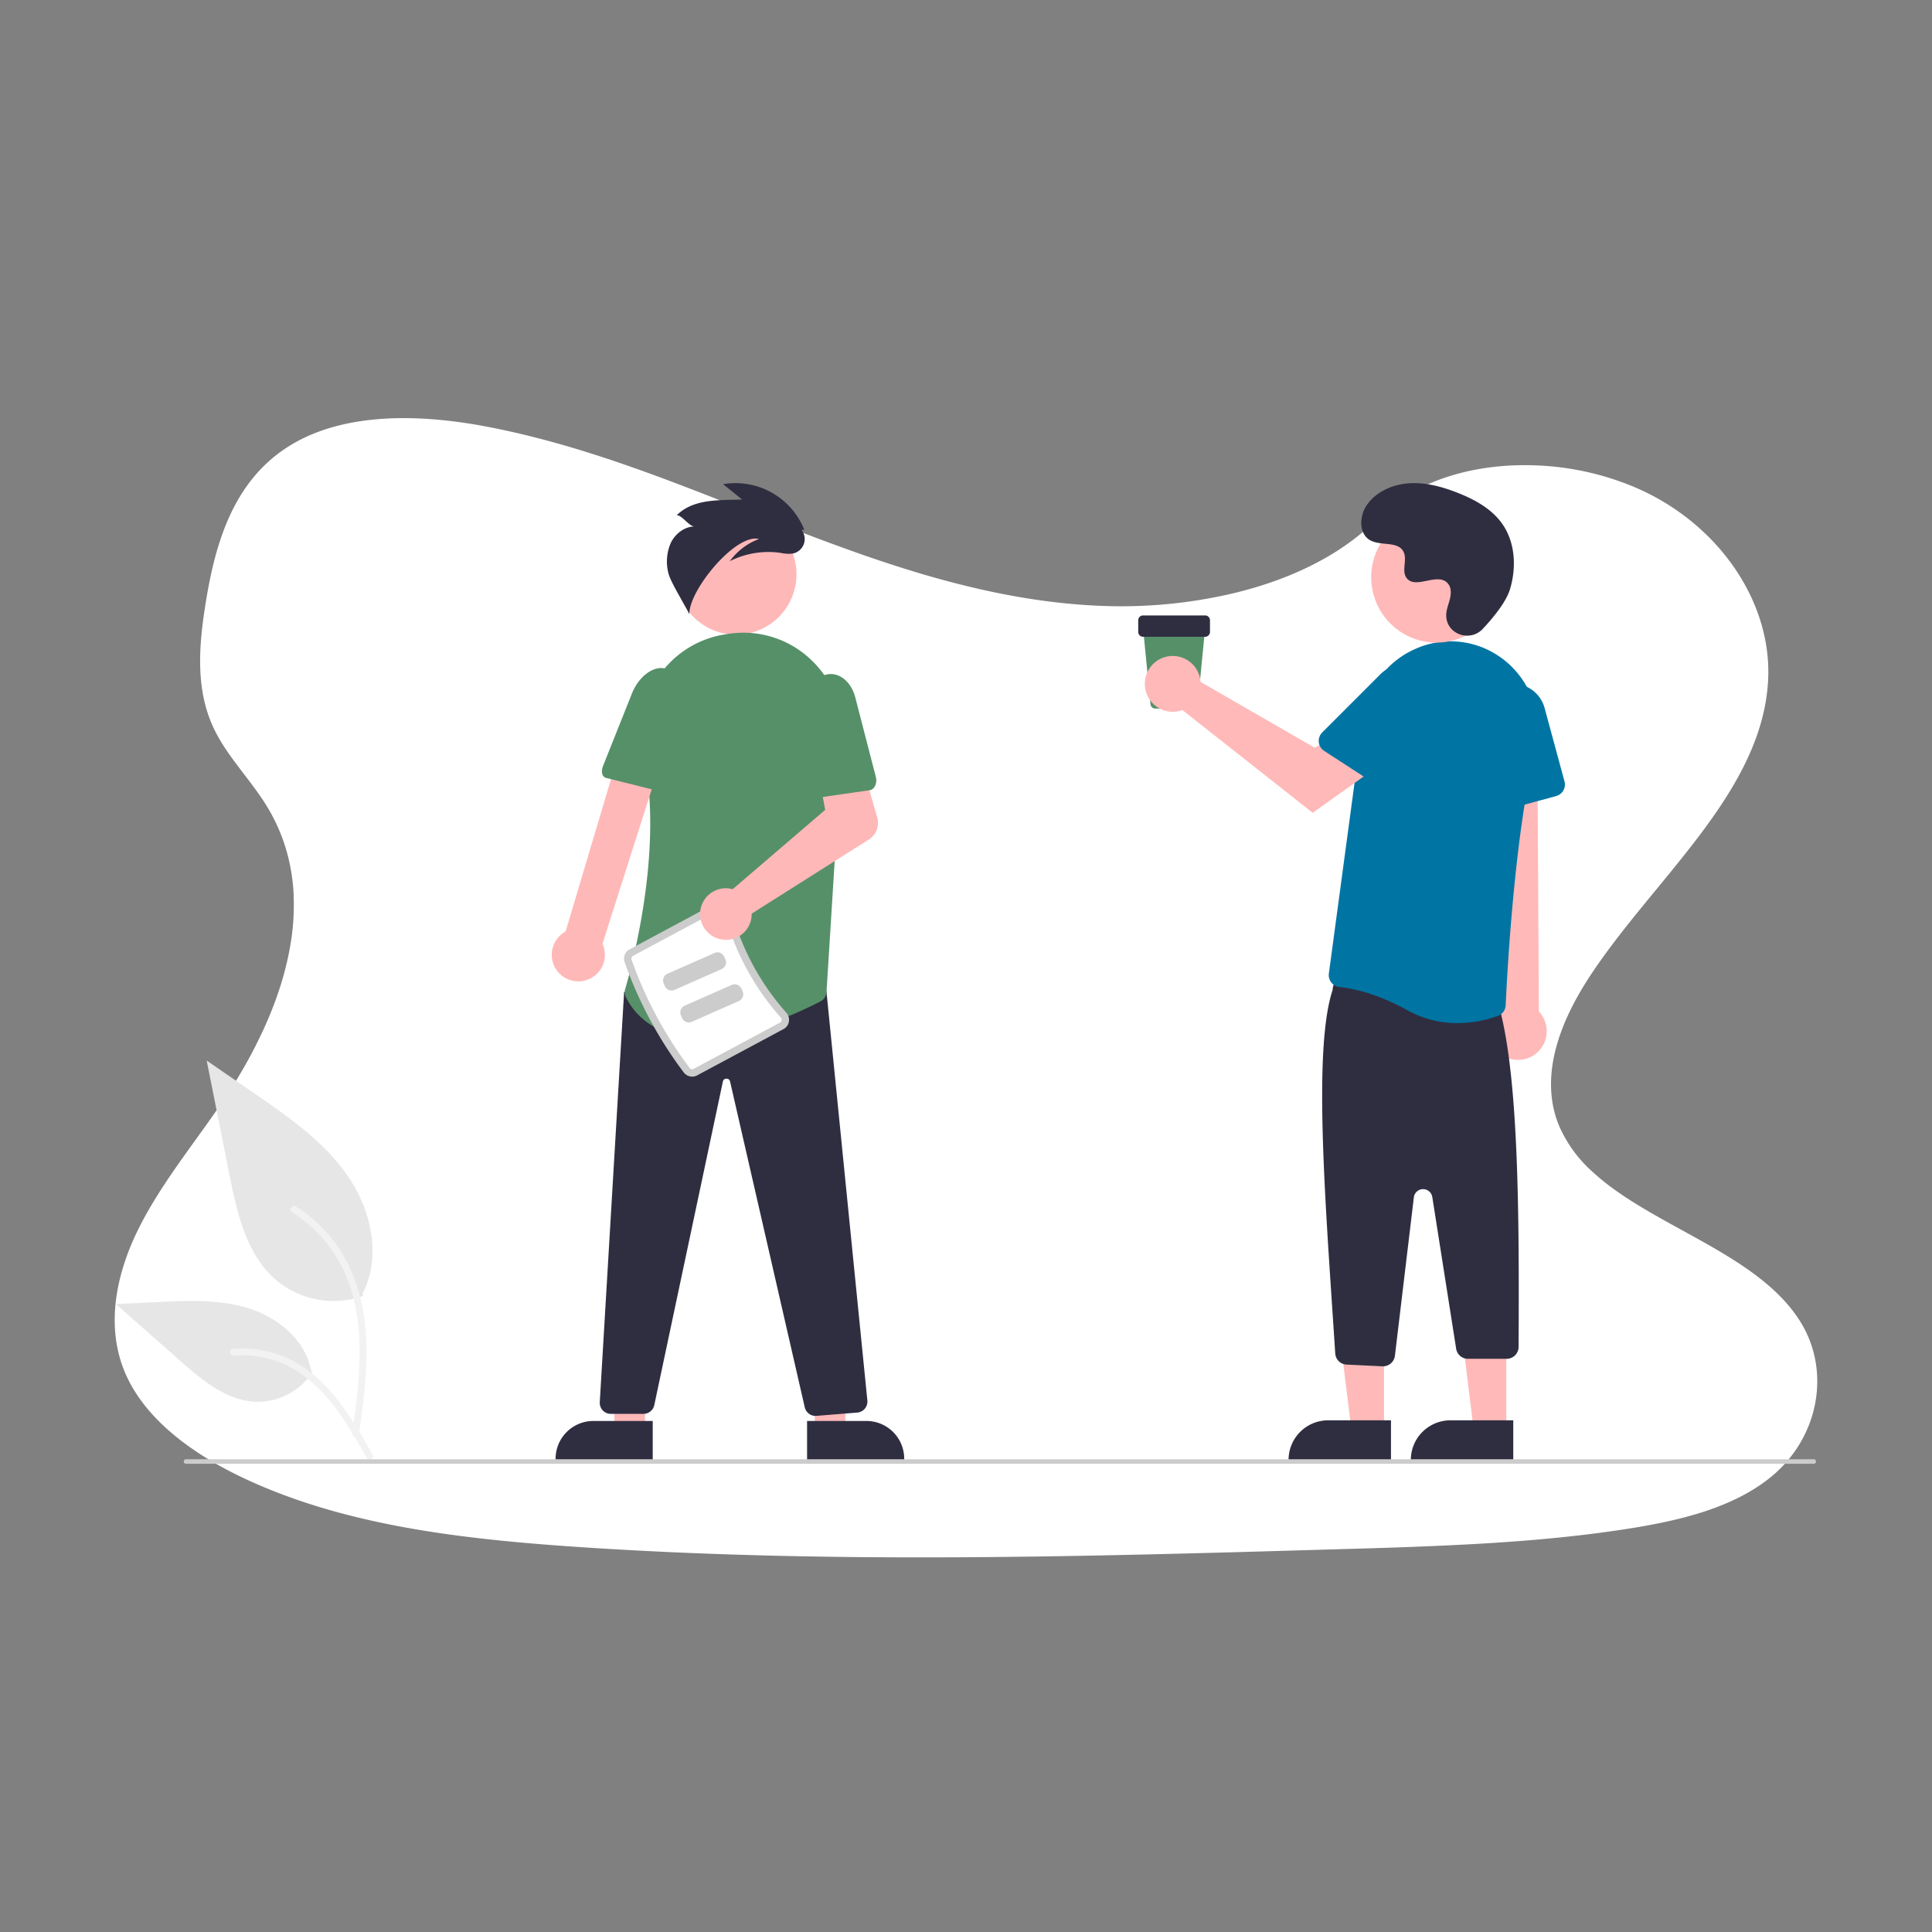
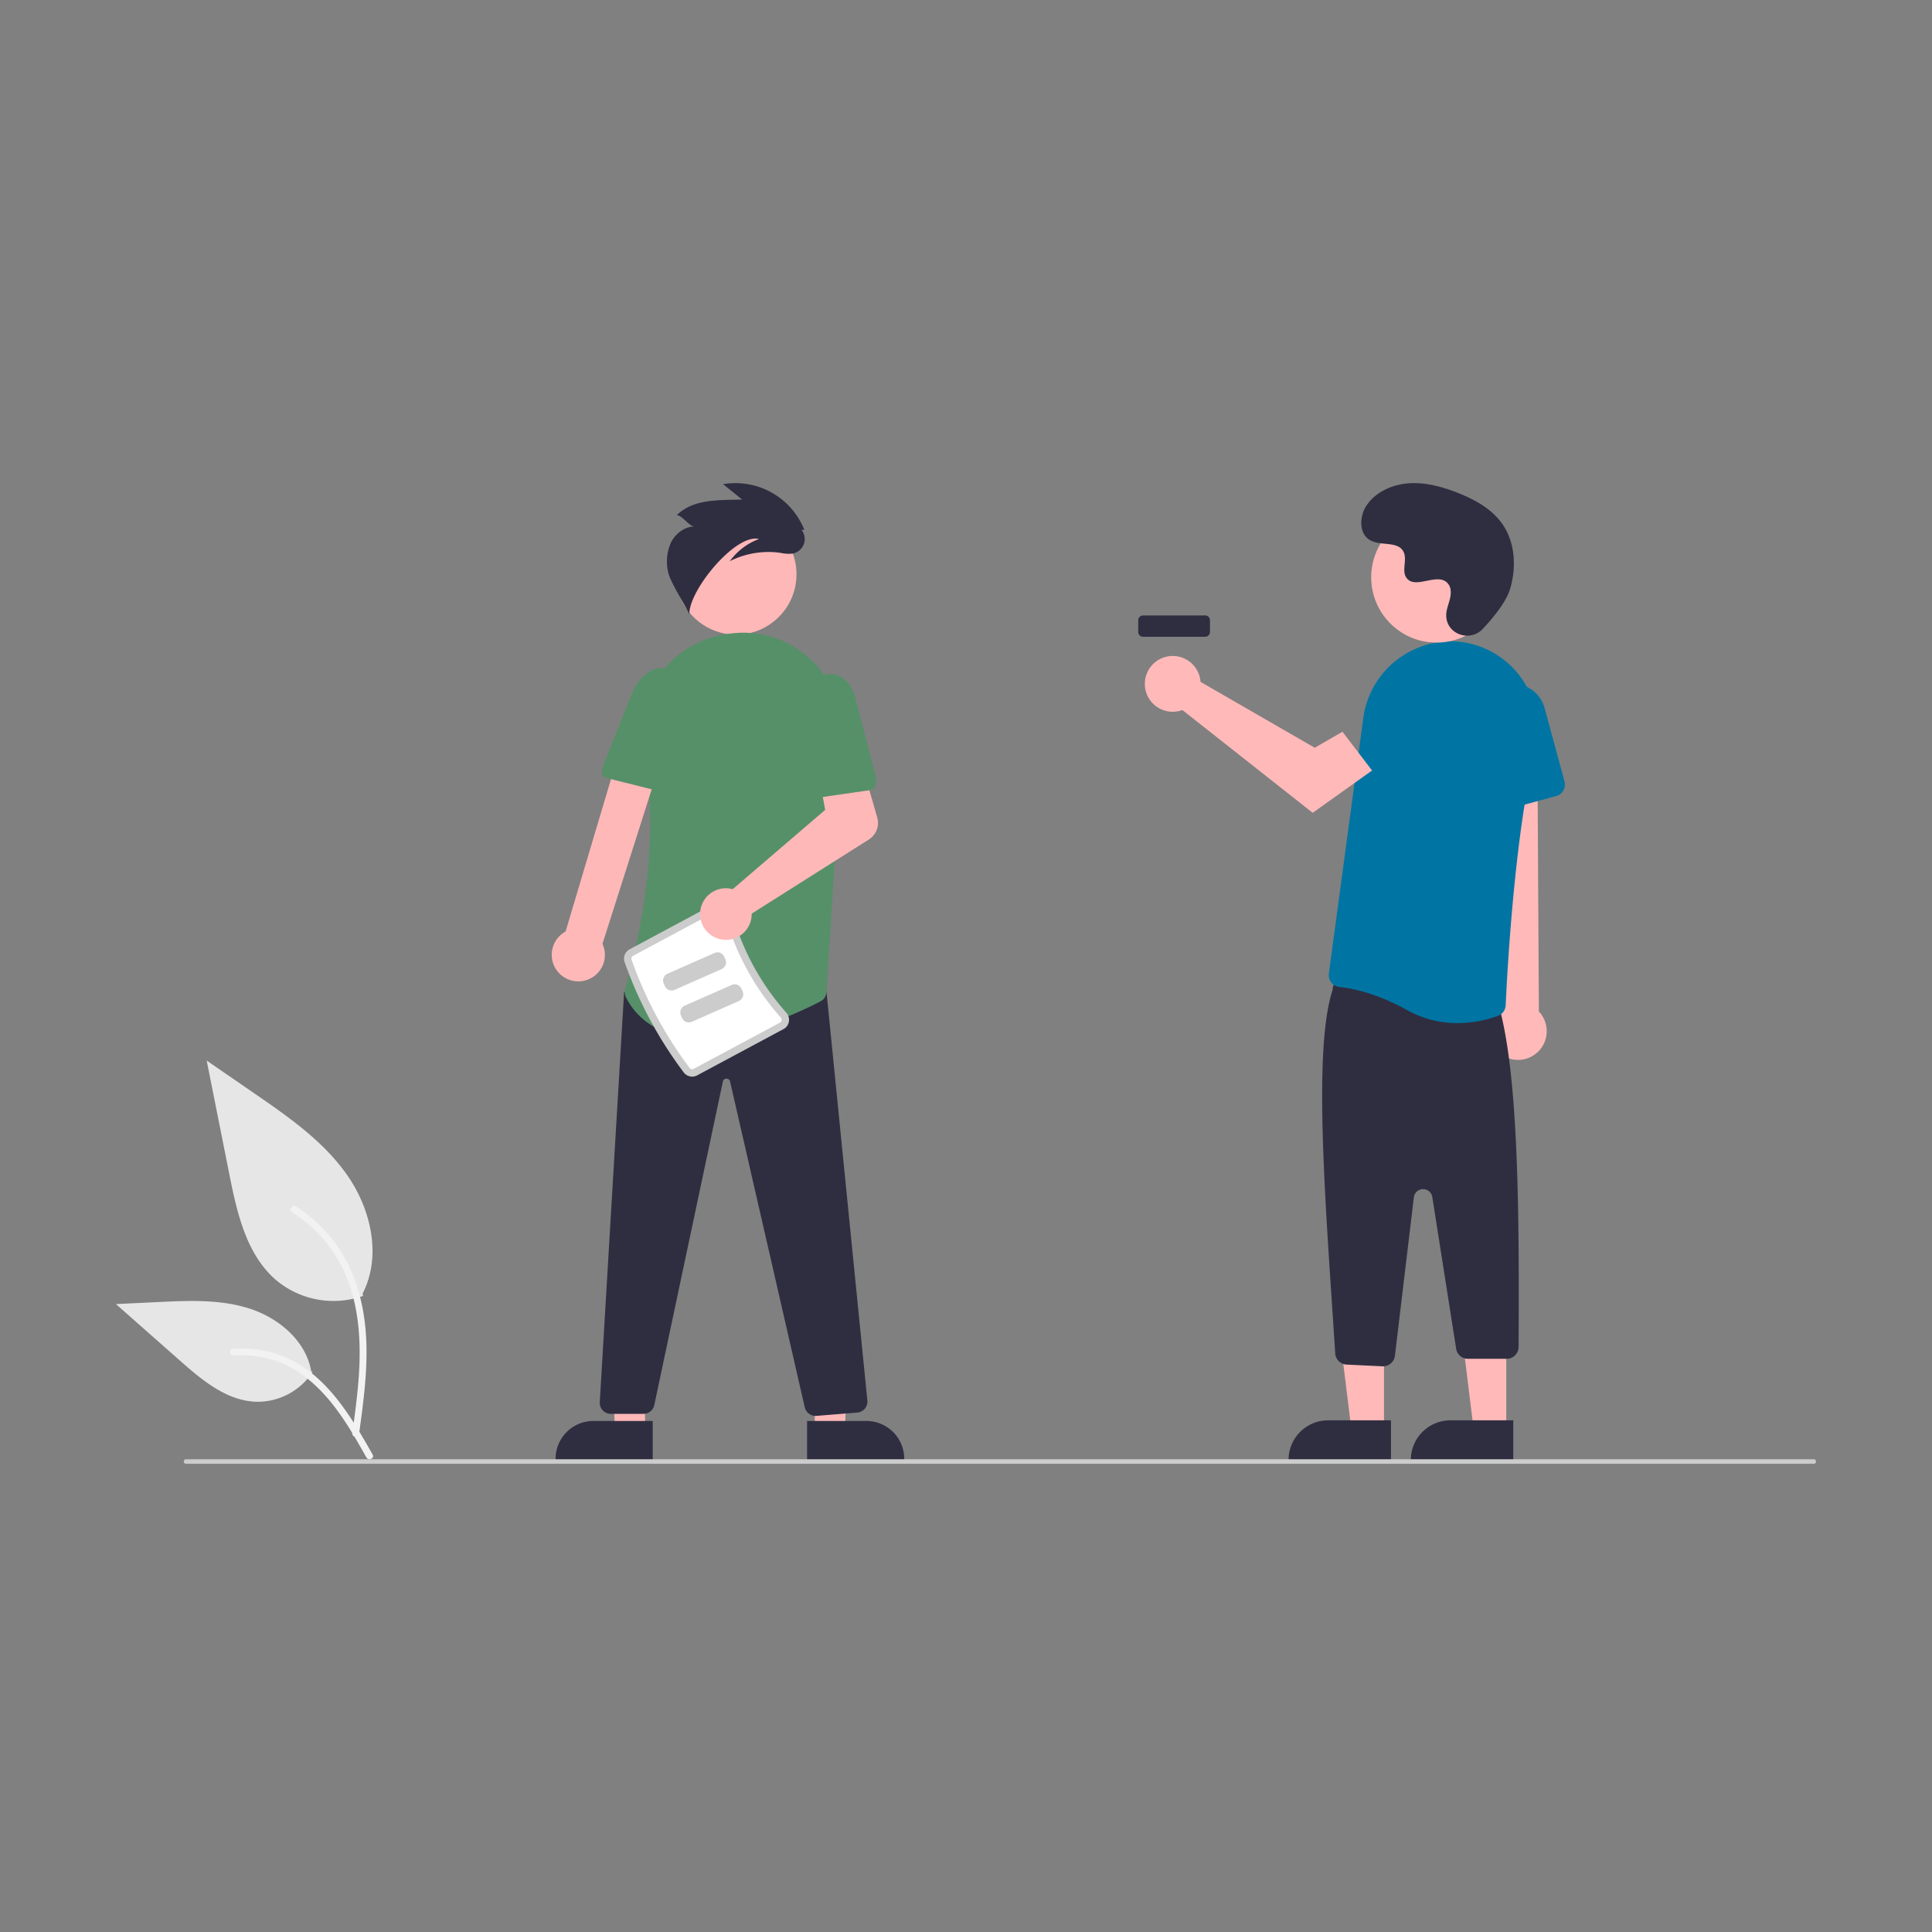
<svg xmlns="http://www.w3.org/2000/svg" width="800" height="800" viewBox="0 0 800 800">
  <rect x="0" y="0" width="800" height="800" fill="#808080" stroke="none" />
  <defs>
    <clipPath id="clip-_10">
      <rect width="800" height="800" />
    </clipPath>
  </defs>
  <g id="_10" data-name="10" clip-path="url(#clip-_10)">
    <g id="Group_79" data-name="Group 79">
      <g id="Group_26" data-name="Group 26">
        <g id="Group_24" data-name="Group 24">
          <g id="Group_11" data-name="Group 11">
            <g id="Group_9" data-name="Group 9" transform="translate(0 -3)">
              <g id="Component_1_7" data-name="Component 1 – 7" transform="translate(47.512 176.133)">
-                 <path id="Path_168" data-name="Path 168" d="M798.2,560.6c-7.681,6.368-16.954,10.907-26.968,14.266q-2.186.747-4.434,1.4c-3.868,1.152-7.828,2.151-11.822,3.024-1.969.44-3.952.845-5.935,1.222-3.373.649-6.759,1.229-10.125,1.76-12.492,1.962-25.068,3.415-37.707,4.518q-5.845.517-11.7.929l-1.557.112-2.793.189-1.718.112c-2.612.175-5.223.328-7.828.475-10.439.587-20.893,1.013-31.346,1.4-7.681.265-15.285.489-22.924.7l-15.537.454-4.015.119-1.76.049q-6.9.209-13.812.4l-1.3.035-4.05.119-7.681.209-2.29.063-2.095.056c-48.761,1.313-97.557,2.269-146.289,1.857q-5.852-.042-11.7-.126c-36.185-.468-72.328-1.732-108.408-4.19-12.681-.866-25.445-1.913-38.14-3.359q-5.866-.663-11.7-1.445c-31.185-4.19-61.6-11.256-88.849-24.44-20.522-9.951-39.467-24.1-47.413-42.937-8.023-19.007-3.778-40.354,5.384-58.984s22.945-35.326,34.83-52.832c4.085-6.026,7.946-12.3,11.445-18.756.209-.391.426-.789.628-1.18q2.688-5.049,5.07-10.223h0q2.262-4.93,4.19-9.957.58-1.5,1.11-3c.042-.112.084-.223.119-.335s.091-.251.133-.377a129.277,129.277,0,0,0,5.265-19.461l.168-.922c.077-.44.154-.873.223-1.313s.133-.817.2-1.229h0a96.363,96.363,0,0,0,1.082-18.749v-.7a79.561,79.561,0,0,0-1.047-9.587h0c-.042-.272-.084-.538-.14-.8a75.079,75.079,0,0,0-3.68-13.337c-.07-.189-.147-.384-.223-.58a.784.784,0,0,0-.1-.258c-.524-1.334-1.082-2.653-1.7-3.973h0c-.1-.223-.209-.454-.314-.7h0c-.2-.426-.4-.852-.621-1.271h0q-1.473-3.01-3.282-5.942c-1.4-2.325-2.982-4.6-4.609-6.836l-.23-.314-.189-.265c-2.137-2.912-4.371-5.775-6.55-8.666-1.711-2.255-3.387-4.525-4.958-6.836l-.279-.419a69.654,69.654,0,0,1-5.083-8.749c-.293-.621-.58-1.243-.845-1.871-.475-1.1-.915-2.214-1.306-3.331-5.363-15.153-3.736-31.7-1.159-47.483,3.82-23.448,10.928-48.719,32.931-63.355,19.21-12.785,45.207-14.28,69.828-11.172,3.945.489,7.849,1.1,11.7,1.795l2.095.4c31.143,5.97,60.6,16.542,89.687,27.861,6.794,2.646,13.575,5.335,20.348,8.009Q384.373,165,392.32,168.1q9.182,3.575,18.5,6.983,5.824,2.137,11.7,4.19,9.42,3.275,18.965,6.222,6.759,2.095,13.589,3.945c21.647,5.893,43.852,9.978,66.581,10.767a203.394,203.394,0,0,0,51.54-4.776c3.945-.894,7.856-1.92,11.7-3.079a152.22,152.22,0,0,0,15.781-5.719c12.995-5.586,24.677-12.96,33.922-22.345l.077-.077c13.693-13.889,33.769-20.948,54.8-22.128a114.611,114.611,0,0,1,11.7-.063,116.1,116.1,0,0,1,42.372,9.916c33.266,15.083,54.78,47.015,53.16,78.905-2.353,46.422-47.106,82.055-73.808,122.667-1.885,2.863-3.68,5.817-5.349,8.833-.615,1.1-1.2,2.214-1.774,3.331-6.578,12.848-10.53,26.723-8.379,40.053a42.77,42.77,0,0,0,1.7,6.92c.328.985.7,1.969,1.11,2.947A54.81,54.81,0,0,0,724.093,434.6a94.977,94.977,0,0,0,8.54,6.941c24.915,18.113,61,29.537,76.943,54.284C822.913,516.348,817.983,544.174,798.2,560.6Z" transform="translate(-112.078 -122.422)" fill="#fff" />
-               </g>
+                 </g>
            </g>
          </g>
        </g>
      </g>
      <path id="Path_401" data-name="Path 401" d="M281.681,403.79H269.205l-1.865-48.121h14.343Z" transform="translate(-14.576 188.678)" fill="#ffb8b8" />
      <path id="Path_402" data-name="Path 402" d="M513.4,656.871H473.176v-.509A15.657,15.657,0,0,1,488.834,640.7H513.4Z" transform="translate(-243.118 -52.309)" fill="#2f2e41" />
      <path id="Path_403" data-name="Path 403" d="M350.486,403.79h12.476l1.865-48.121H350.484Z" transform="translate(-13.111 188.678)" fill="#ffb8b8" />
      <path id="Path_404" data-name="Path 404" d="M575.507,640.7h24.57a15.657,15.657,0,0,1,15.658,15.658v.508H575.508Z" transform="translate(-241.315 -52.309)" fill="#2f2e41" />
      <path id="Path_405" data-name="Path 405" d="M580.5,641.705a4.6,4.6,0,0,1-4.471-3.584L545.111,503.246a1.483,1.483,0,0,0-1.49-1.194h-.008a1.484,1.484,0,0,0-1.486,1.209l-28.4,133.966a4.6,4.6,0,0,1-4.48,3.629H495.724a4.58,4.58,0,0,1-4.571-4.85l10.075-169.8,4.054-1.2h.076l79.637.7,16.961,169.609a4.577,4.577,0,0,1-4.189,5.009l-16.9,1.365Q580.687,641.706,580.5,641.705Z" transform="translate(-242.801 -55.405)" fill="#2f2e41" />
      <ellipse id="Ellipse_132" data-name="Ellipse 132" cx="24.994" cy="24.994" rx="24.994" ry="24.994" transform="translate(279.822 212.798)" fill="#ffb8b8" />
      <path id="Path_406" data-name="Path 406" d="M532.127,487.383a43.142,43.142,0,0,1-12.952-1.823,28.592,28.592,0,0,1-17.338-14.628,4.585,4.585,0,0,1-.341-3.414c2.756-9.408,16.077-58.31,7.578-97.186a41.2,41.2,0,0,1,5.856-31.663,40.681,40.681,0,0,1,26.384-17.746h0c1.41-.275,2.827-.5,4.212-.672a40.538,40.538,0,0,1,32.826,10.8,41.539,41.539,0,0,1,13.042,32.931L584.862,468.8a4.538,4.538,0,0,1-2.44,3.768C574.9,476.512,552.3,487.383,532.127,487.383Z" transform="translate(-242.622 -57.961)" fill="#569069" />
      <path id="Path_407" data-name="Path 407" d="M575.371,269.977a30.687,30.687,0,0,0-33.635-18.912l7.88,6.368c-9.791.33-20.1-.371-27.089,6.492,2.226-.062,5.143,4.7,7.368,4.637-4.161.082-7.934,3.006-9.772,6.74a19.2,19.2,0,0,0-1.134,12.209c.822,4.08,7.091,13.638,8.778,17.442-.29-9.942,19.283-33.657,28.841-31.182a26.227,26.227,0,0,0-12.11,9.194,35.52,35.52,0,0,1,21.066-3.447,14.907,14.907,0,0,0,5.022.281,6.131,6.131,0,0,0,3.635-9.8Z" transform="translate(-242.319 -50.582)" fill="#2f2e41" />
      <path id="Path_414" data-name="Path 414" d="M485.447,463.1a10.932,10.932,0,0,0,7.168-15.153L517,371.4l-17.291-3.621-22.356,75.053a10.991,10.991,0,0,0,8.095,20.273Z" transform="translate(-243.146 -57.118)" fill="#ffb8b8" />
      <path id="Path_415" data-name="Path 415" d="M517.316,334.357h0c4.965.506,7.758,6.089,6.523,13.04l-5.924,33.355c-.444,2.5-2.5,4.48-4.212,4.053L493.666,379.8c-1.542-.385-2.11-2.576-1.236-4.768l12.029-30.176C507.071,338.3,512.5,333.865,517.316,334.357Z" transform="translate(-242.786 -57.708)" fill="#569069" />
      <g id="Group_30" data-name="Group 30" transform="translate(258.398 373.412)">
        <path id="Path_421" data-name="Path 421" d="M883.239,545.444a170.456,170.456,0,0,1-24.5-45.723,4.378,4.378,0,0,1,2.068-5.271l35.765-19.163a4.321,4.321,0,0,1,3.791-.154,4.395,4.395,0,0,1,2.5,2.935A104.133,104.133,0,0,0,925.709,520.7a4.394,4.394,0,0,1,1.056,3.711,4.321,4.321,0,0,1-2.228,3.071l-35.764,19.163a4.378,4.378,0,0,1-5.534-1.2Z" transform="translate(-858.504 -474.767)" fill="#ccc" />
        <path id="Path_422" data-name="Path 422" d="M885.627,543.557a1.322,1.322,0,0,0,1.651.341l35.765-19.164a1.268,1.268,0,0,0,.664-.913,1.341,1.341,0,0,0-.331-1.148,107.2,107.2,0,0,1-23.514-43.885,1.342,1.342,0,0,0-.771-.911,1.269,1.269,0,0,0-1.13.047L862.2,497.088a1.321,1.321,0,0,0-.631,1.564,167.412,167.412,0,0,0,24.061,44.9Z" transform="translate(-858.451 -474.715)" fill="#fff" />
        <path id="Path_423" data-name="Path 423" d="M898.64,502.272l-19.479,8.6a3.056,3.056,0,0,1-4.026-1.56l-.482-1.091a3.056,3.056,0,0,1,1.56-4.026l19.479-8.6a3.056,3.056,0,0,1,4.026,1.56l.482,1.091a3.056,3.056,0,0,1-1.56,4.026Z" transform="translate(-858.224 -474.405)" fill="#ccc" />
        <path id="Path_424" data-name="Path 424" d="M905.64,515.272l-19.479,8.6a3.056,3.056,0,0,1-4.026-1.56l-.482-1.091a3.056,3.056,0,0,1,1.56-4.026l19.479-8.6a3.056,3.056,0,0,1,4.026,1.56l.482,1.091a3.056,3.056,0,0,1-1.56,4.026Z" transform="translate(-858.101 -474.176)" fill="#ccc" />
      </g>
      <path id="Path_419" data-name="Path 419" d="M543.813,424.874a10.72,10.72,0,0,1,1.655.325l38.309-32.853-2.239-12.054,17.75-5.757,6.038,20.954a8.141,8.141,0,0,1-3.469,9.133l-48.518,30.7a10.682,10.682,0,1,1-9.526-10.45Z" transform="translate(-242.082 -56.999)" fill="#ffb8b8" />
      <g id="Group_78" data-name="Group 78" transform="translate(-13.345 -30.549)">
-         <path id="Path_398" data-name="Path 398" d="M745.826,376.993h-15.56a2,2,0,0,1-2-1.813l-3.115-31.924h25.787l-3.114,31.924A2,2,0,0,1,745.826,376.993Z" transform="translate(-238.529 -53.048)" fill="#569069" />
        <path id="Path_399" data-name="Path 399" d="M751.079,347.714H725.374a2.011,2.011,0,0,1-2.008-2.008v-4.82a2.01,2.01,0,0,1,2.008-2.008h25.7a2.01,2.01,0,0,1,2.008,2.008v4.82A2.01,2.01,0,0,1,751.079,347.714Z" transform="translate(-238.709 -53.489)" fill="#2f2e41" />
        <path id="Path_425" data-name="Path 425" d="M861.348,517.51a11.825,11.825,0,0,1-2.27-17.99l-8.886-126.1,25.6,2.482.7,123.491a11.889,11.889,0,0,1-15.143,18.118Z" transform="translate(-225.93 -50.009)" fill="#ffb9b9" />
        <path id="Path_426" data-name="Path 426" d="M855.817,416.684a4.933,4.933,0,0,1-2.046-3.743l-1.876-33.987a13.648,13.648,0,0,1,26.8-4.322l8.239,30.386a4.959,4.959,0,0,1-3.484,6.077l-23.436,6.354a4.934,4.934,0,0,1-4.2-.764Z" transform="translate(-225.76 -50.902)" fill="#0075a3" />
        <path id="Path_427" data-name="Path 427" d="M589.5,408.173H576l-6.42-52.053H589.5Z" transform="translate(-3.068 214.357)" fill="#ffb9b9" />
        <path id="Path_428" data-name="Path 428" d="M568.159,399.905h26.026v16.387H551.772A16.387,16.387,0,0,1,568.159,399.905Z" transform="translate(-4.862 218.768)" fill="#2f2e41" />
        <path id="Path_429" data-name="Path 429" d="M635.5,408.173H622l-6.42-52.053H635.5Z" transform="translate(1.568 214.357)" fill="#ffb9b9" />
        <path id="Path_430" data-name="Path 430" d="M614.159,399.905h26.026v16.387H597.772A16.387,16.387,0,0,1,614.159,399.905Z" transform="translate(-0.228 218.768)" fill="#2f2e41" />
        <path id="Path_431" data-name="Path 431" d="M817.53,636.066l-14.856-.708a4.952,4.952,0,0,1-4.718-4.913c-3.917-60.453-9.341-125.274-1.037-150.316a4.955,4.955,0,0,1,5.665-4.937l59.434,8.628a4.925,4.925,0,0,1,4.242,4.865c7.588,29.651,7.931,83.418,7.644,139.284a4.954,4.954,0,0,1-4.954,4.991H852.935a4.93,4.93,0,0,1-4.893-4.184l-9.881-62.817a3.853,3.853,0,0,0-7.631.141l-7.844,65.608a4.972,4.972,0,0,1-4.919,4.365Q817.648,636.072,817.53,636.066Z" transform="translate(-231.737 -39.76)" fill="#2f2e41" />
        <path id="Path_432" data-name="Path 432" d="M827.739,501.439c-13.1-7.277-23.333-9.19-28.267-9.682a4.863,4.863,0,0,1-3.361-1.841,4.929,4.929,0,0,1-1.025-3.744l14.241-105.729a36.566,36.566,0,0,1,21.315-28.572,35.561,35.561,0,0,1,34.559,2.709q.732.487,1.437.994a36.521,36.521,0,0,1,13.91,38.057c-8.733,35.725-11.733,94.293-12.245,105.672a4.915,4.915,0,0,1-3.212,4.408,49.626,49.626,0,0,1-16.76,2.984A41.966,41.966,0,0,1,827.739,501.439Z" transform="translate(-231.487 -52.508)" fill="#0075a3" />
        <ellipse id="Ellipse_133" data-name="Ellipse 133" cx="27.036" cy="27.036" rx="27.036" ry="27.036" transform="translate(581.128 242.563)" fill="#ffb9b9" />
        <path id="Path_433" data-name="Path 433" d="M857.55,338.929c-5.044,5.373-14.41,2.488-15.068-4.851a8.888,8.888,0,0,1,.011-1.712c.339-3.251,2.218-6.2,1.768-9.636a5.051,5.051,0,0,0-.925-2.365c-4.019-5.382-13.454,2.407-17.247-2.465-2.326-2.987.408-7.691-1.377-11.03-2.356-4.407-9.333-2.233-13.709-4.646-4.868-2.685-4.577-10.155-1.373-14.7,3.908-5.541,10.761-8.5,17.528-8.923s13.487,1.4,19.805,3.865c7.178,2.8,14.3,6.663,18.714,12.975,5.372,7.676,5.889,18,3.2,26.971C867.246,327.872,861.669,334.542,857.55,338.929Z" transform="translate(-230.254 -47.941)" fill="#2f2e41" />
        <path id="Path_435" data-name="Path 435" d="M748.651,363.04a11.607,11.607,0,0,1,.263,1.805L796.2,392.124l11.494-6.617,12.253,16.041-24.588,17.525-53.946-42.558a11.553,11.553,0,1,1,7.238-13.475Z" transform="translate(-238.459 -51.953)" fill="#ffb9b9" />
-         <path id="Path_436" data-name="Path 436" d="M791.3,389.477a4.933,4.933,0,0,1,1.424-4.021l24.066-24.072a13.648,13.648,0,0,1,21.1,17.08l-17.139,26.41a4.959,4.959,0,0,1-6.852,1.459l-20.369-13.219A4.935,4.935,0,0,1,791.3,389.477Z" transform="translate(-231.867 -51.625)" fill="#0075a3" />
      </g>
      <path id="Path_440" data-name="Path 440" d="M332.611,579.31a36.978,36.978,0,0,1-35.707-6.29c-12.507-10.5-16.428-27.791-19.618-43.8l-9.437-47.364,19.757,13.6c14.208,9.783,28.737,19.88,38.575,34.051s14.132,33.515,6.228,48.848" transform="translate(-182.267 -42.7)" fill="#e6e6e6" />
      <path id="Path_441" data-name="Path 441" d="M332.882,640.048c2-14.566,4.056-29.319,2.653-44.041-1.246-13.075-5.235-25.845-13.356-36.316a60.41,60.41,0,0,0-15.5-14.045c-1.55-.978-2.977,1.478-1.433,2.452a57.433,57.433,0,0,1,22.718,27.41c4.946,12.58,5.74,26.293,4.888,39.657-.515,8.081-1.608,16.11-2.709,24.128a1.471,1.471,0,0,0,.992,1.747,1.429,1.429,0,0,0,1.747-.992Z" transform="translate(-184.229 -46.094)" fill="#f2f2f2" />
      <path id="Path_442" data-name="Path 442" d="M309.541,616.494a27.22,27.22,0,0,1-23.717,12.241c-12.006-.57-22.015-8.949-31.025-16.9l-26.65-23.53,17.638-.844c12.684-.607,25.7-1.173,37.777,2.738S306.786,603.52,309,616.025" transform="translate(-180.148 -48.315)" fill="#e6e6e6" />
      <path id="Path_443" data-name="Path 443" d="M337.12,651.751c-9.625-17.031-20.789-35.958-40.737-42.008a45.458,45.458,0,0,0-17.135-1.769c-1.819.157-1.365,2.961.451,2.8a42.232,42.232,0,0,1,27.344,7.234c7.71,5.248,13.713,12.544,18.794,20.282,3.112,4.739,5.9,9.68,8.688,14.613.891,1.577,3.5.439,2.594-1.156Z" transform="translate(-182.814 -49.424)" fill="#f2f2f2" />
      <path id="Path_444" data-name="Path 444" d="M932.787,658.143H258.8a.947.947,0,1,1,0-1.893H932.787a.947.947,0,0,1,0,1.893Z" transform="translate(-181.733 -52.011)" fill="#ccc" />
      <path id="Path_420" data-name="Path 420" d="M583.127,337.068h0c5.3-1.485,10.6,2.552,12.378,9.429l8.521,33c.639,2.474-.6,5.1-2.539,5.382l-22.7,3.265c-1.747.251-3.286-1.54-3.35-3.9l-.881-32.476C574.365,344.719,577.986,338.508,583.127,337.068Z" transform="translate(-241.332 -57.665)" fill="#569069" />
    </g>
  </g>
</svg>